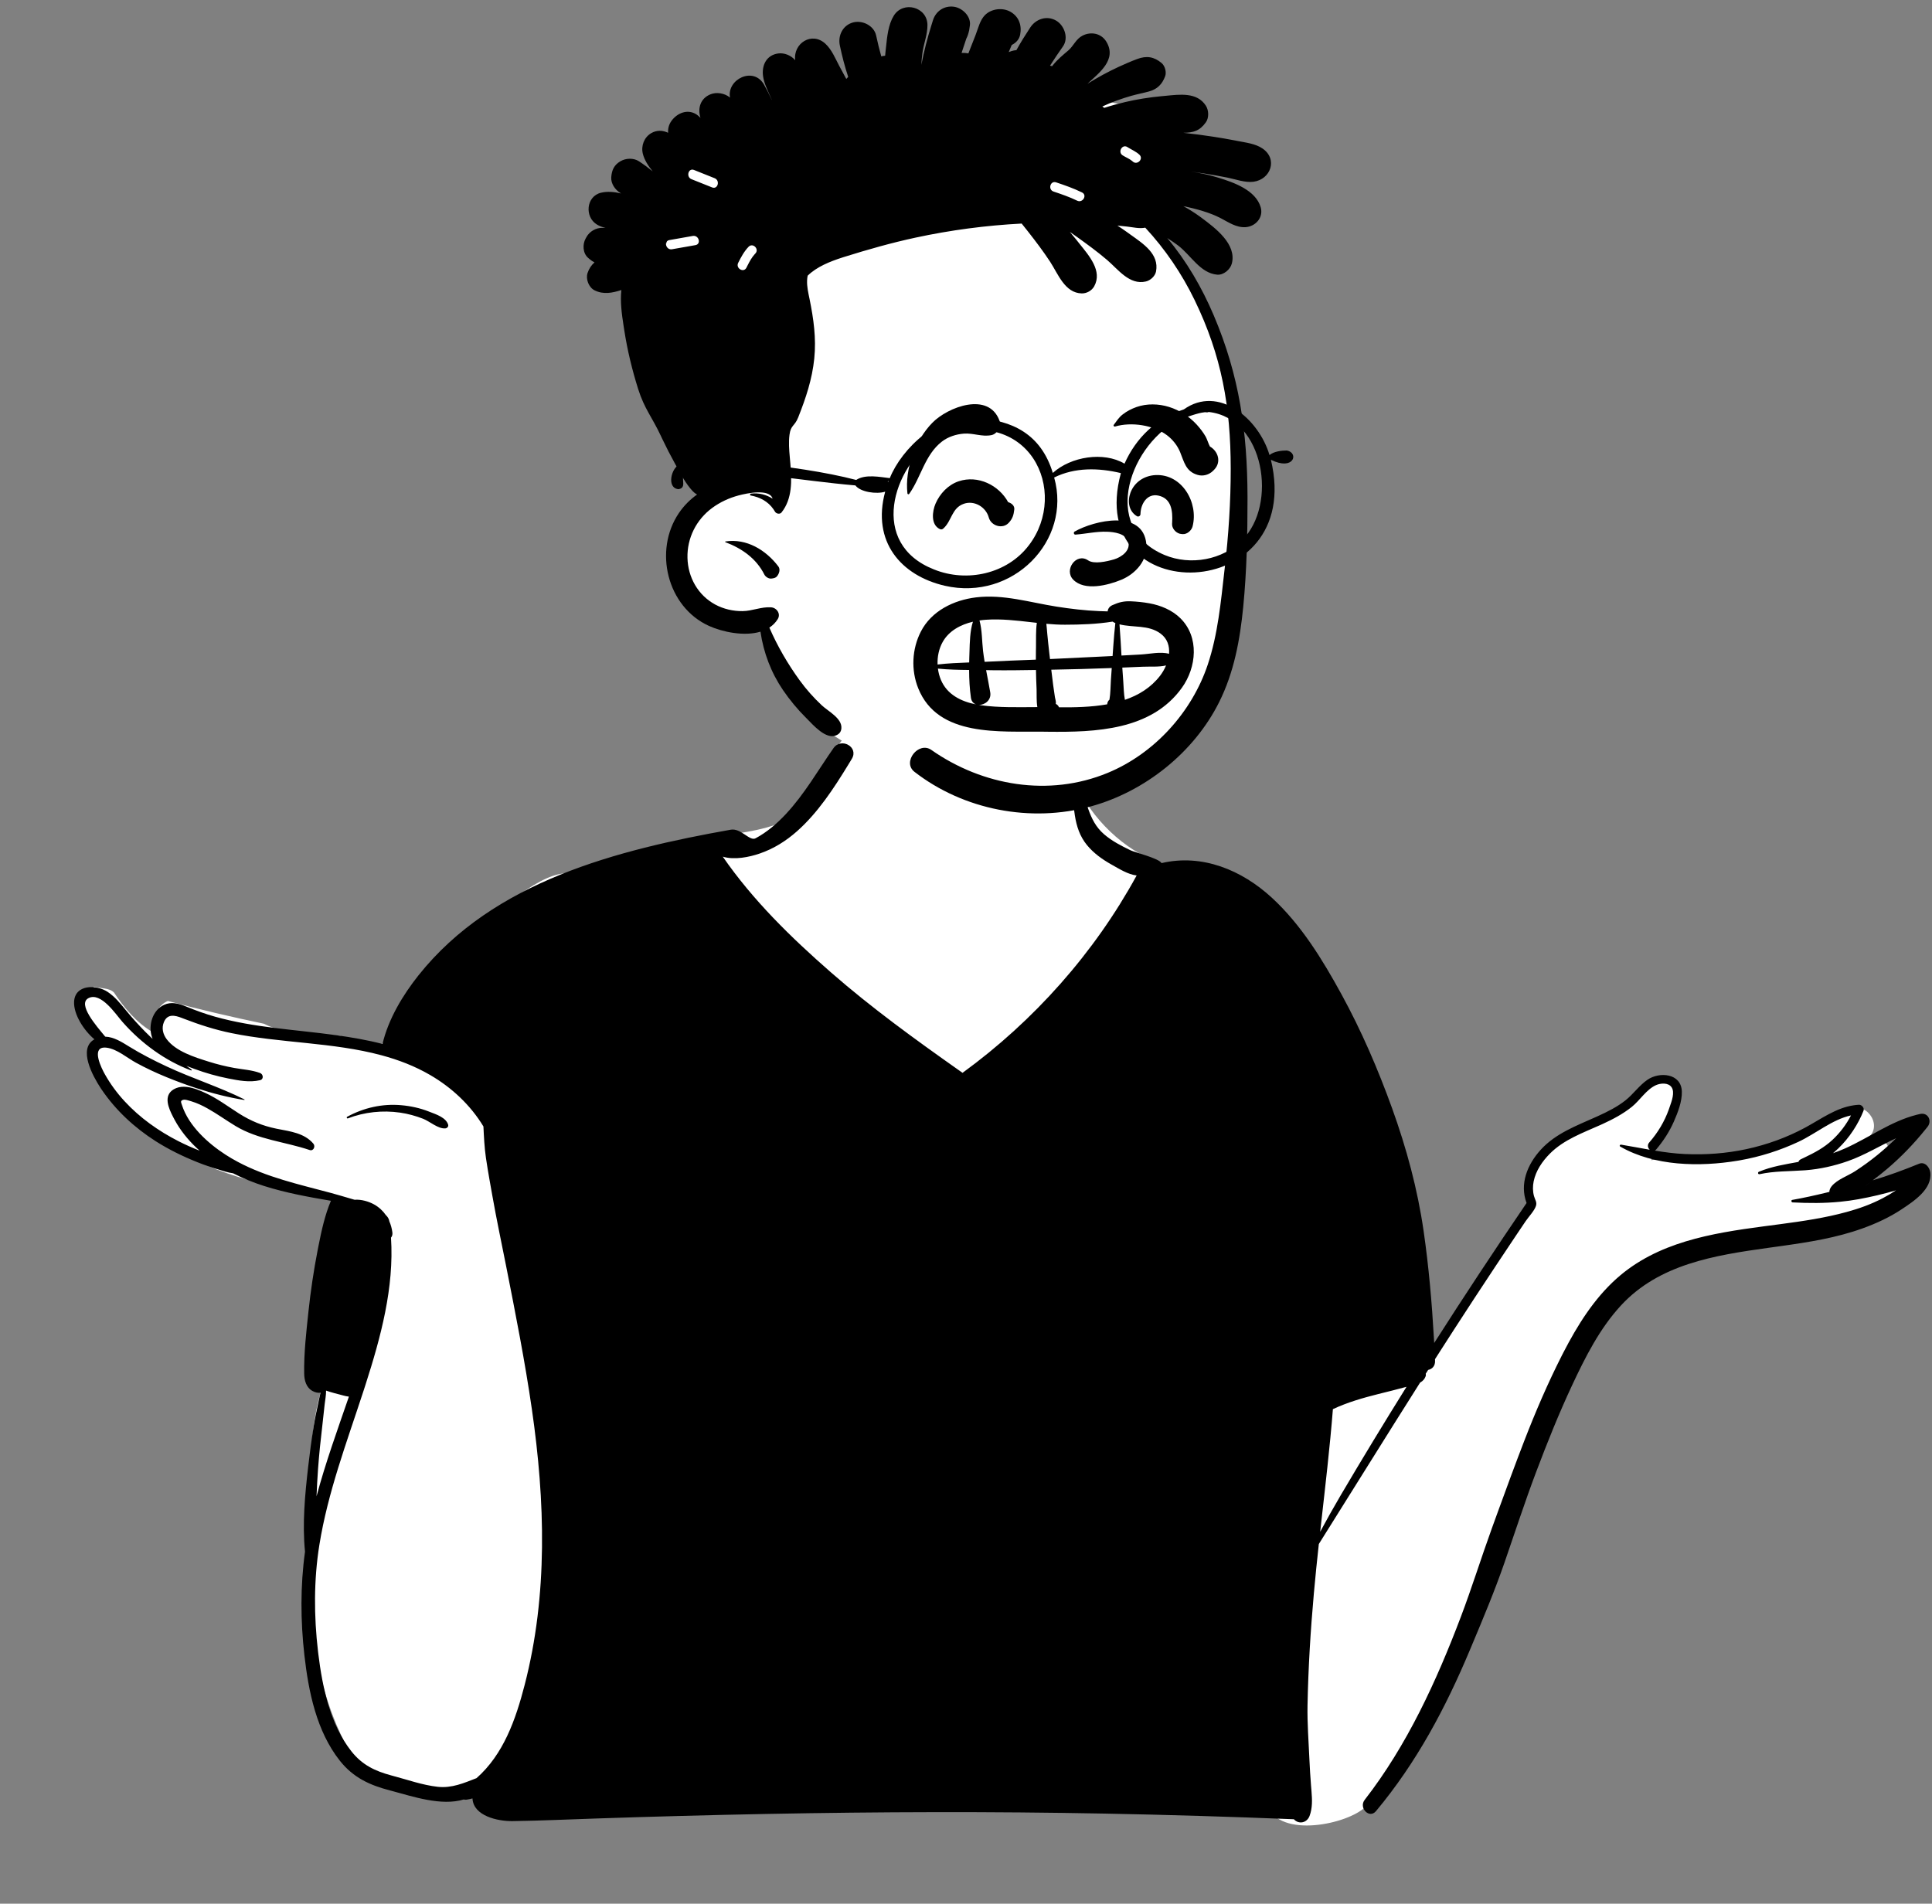
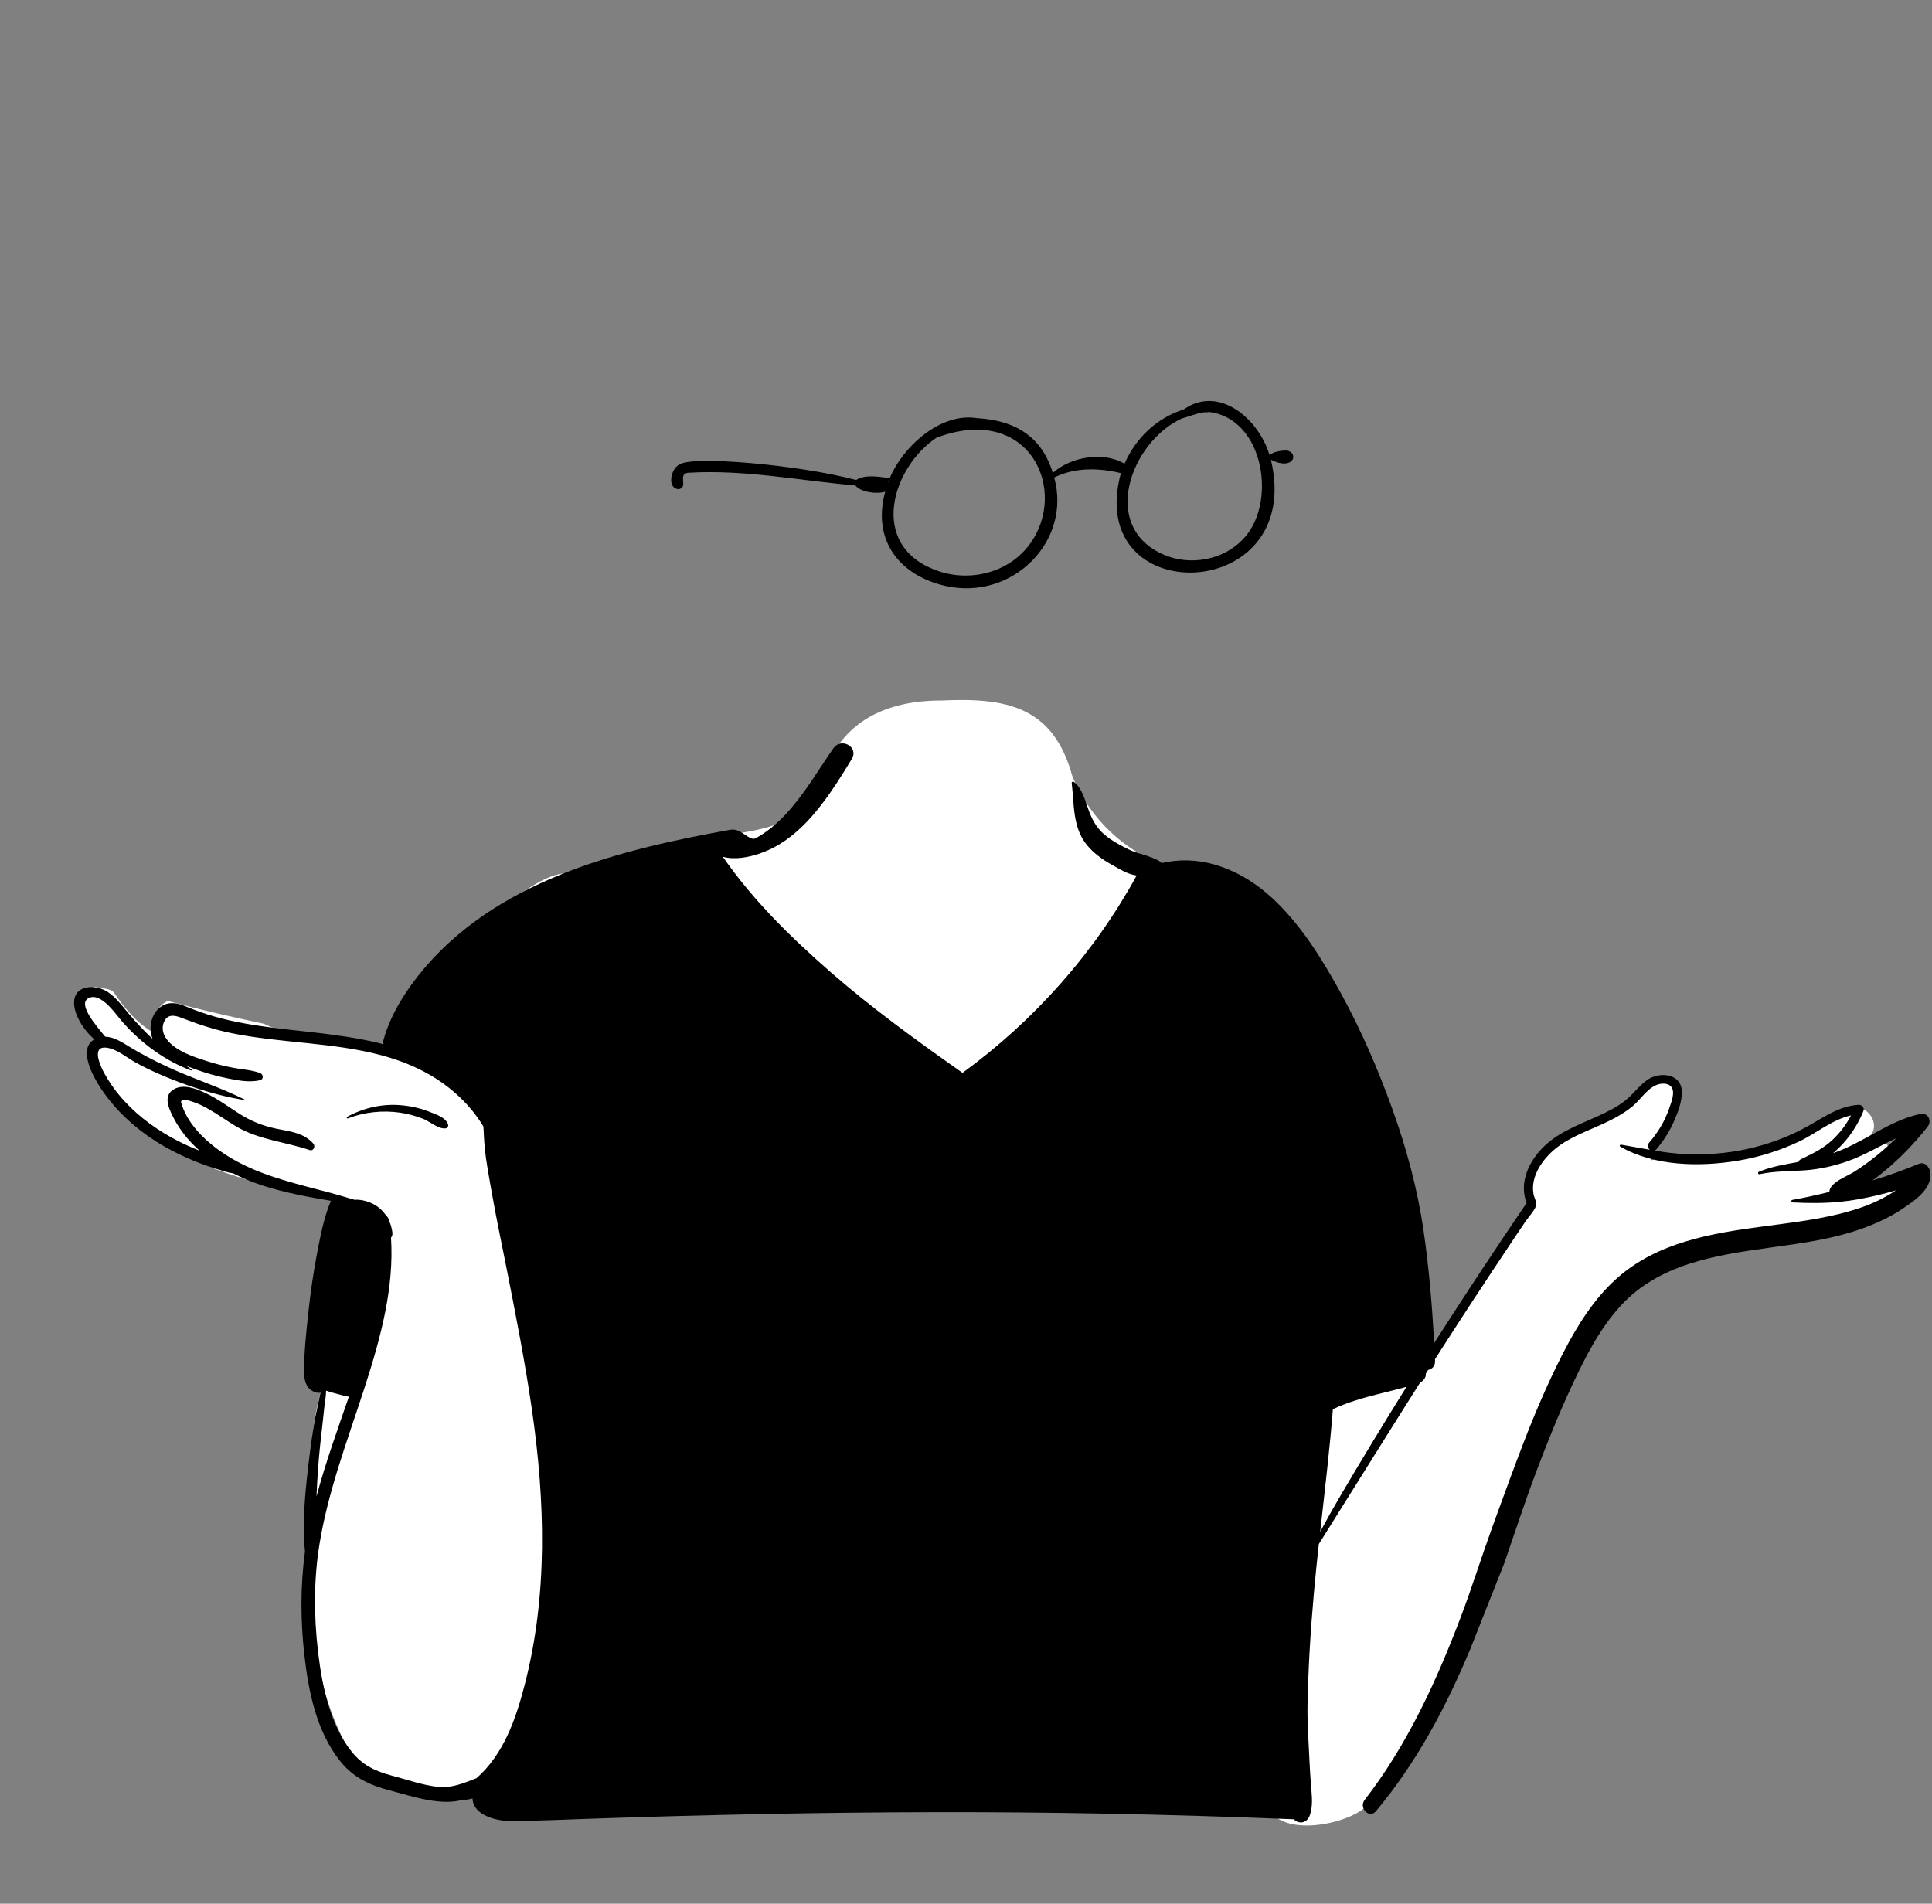
<svg xmlns="http://www.w3.org/2000/svg" width="206" height="203" viewBox="0 0 206 203" fill="none">
  <rect x="0" y="0" width="206" height="203" fill="#808080" stroke="none" />
  <path fill-rule="evenodd" clip-rule="evenodd" d="M195.755 126.434C197.496 125.527 199.195 124.542 200.867 123.516C202.045 122.813 201.002 121.041 199.794 121.681C199.177 122.009 198.562 122.339 197.944 122.665C198.43 122.247 198.88 121.792 199.284 121.296L199.256 121.269C200.813 119.876 198.813 117.249 197.043 118.393C195.481 119.523 193.906 120.676 192.113 121.42C188.401 122.991 184.306 123.251 180.321 123.297C178.863 123.187 177.47 123.439 176.055 123.72C176.61 121.499 177.998 119.821 178.734 117.67C179.278 115.498 176.137 114.018 175.024 116.106C174.75 116.619 174.49 117.137 174.235 117.659C171.829 119.843 167.811 119.651 165.385 121.997C164.003 123.221 163.326 124.883 163.059 126.551C162.878 127.683 163.16 128.818 162.474 129.822C159.158 134.504 153.918 141.905 151.257 147.058C149.373 134.813 144.342 119.668 139.145 108.471C137.426 104.89 135.46 101.391 132.879 98.356C133.171 97.344 132.139 95.547 131.482 96.1C129.461 93.635 125.888 92.997 123.015 91.772C119.137 90.116 115.919 86.675 114.337 82.764C112.305 75.317 107.302 74.371 100.364 74.7C93.724 74.692 88.811 77.527 87.362 84.275C84.419 89.396 77.469 88.549 72.469 89.905C68.805 90.741 65.249 92.033 61.869 93.673C58.11 90.113 44.645 105.054 43.421 108.899C44.141 109.038 44.857 109.206 45.567 109.411C46.199 109.593 45.934 110.546 45.296 110.394C44.503 110.203 43.705 110.072 42.903 109.982C42.878 110.058 42.857 110.134 42.841 110.21C42.751 110.203 42.661 110.196 42.571 110.19C42.77 110.293 42.963 110.414 43.15 110.569C43.602 110.944 43.013 111.668 42.532 111.369C42.079 111.031 41.486 111.084 40.942 110.971C40.91 112.086 36.922 110.838 36.303 110.469C33.549 110.125 30.717 110.494 28.147 109.168C24.727 108.449 21.282 107.654 17.9 106.739C17.005 107.087 16.164 108.334 16.875 109.248C17.275 109.665 16.761 110.344 16.257 110.049C14.568 109.056 13.262 107.507 12.155 105.838C11.633 105.313 10.708 105.426 10.008 105.208C9.914 105.376 9.859 105.563 9.86 105.755C6.889 106.243 9.008 109.482 10.502 110.491C9.71 111.006 9.679 112.015 9.749 112.857C9.581 113.157 9.525 113.529 9.671 113.865C10.23 115.15 11.438 116.232 12.356 117.273C13.371 118.423 14.275 119.579 15.509 120.511C20.213 124.091 25.89 126.092 31.713 126.875C33.781 127.192 36.755 127.677 38.036 129.422C37.722 131.494 37.145 133.481 36.622 135.501C35.89 138.182 35.94 140.989 35.93 143.723C35.828 143.641 35.631 143.658 35.602 143.814C35.432 144.947 35.305 146.106 34.615 147.058C34.011 148.829 33.608 150.717 33.382 152.577C32.476 161.396 32.26 170.474 34.302 179.155C35.09 182.376 36.372 185.437 38.119 188.255C38.639 189.096 39.477 189.342 40.228 189.177C42.745 190.482 45.914 190.9 48.626 190.568C57.872 187.956 54.651 194.247 67.614 192.321C89.99 189.475 112.604 195.067 134.933 191.784C135.483 196.024 142.682 194.808 145.182 193.015C152.681 187.451 156.404 169.833 160.167 160.896C162.753 153.852 167.085 141.375 172.757 136.648C174.458 135.32 176.513 134.621 178.571 134.057C186.248 132.082 193.954 130.214 201.646 128.294C202.951 127.974 202.716 125.753 201.321 125.895C199.47 126.084 197.613 126.256 195.755 126.434Z" fill="white" />
-   <path fill-rule="evenodd" clip-rule="evenodd" d="M24.851 125.113C24.331 125.049 23.822 124.864 23.315 124.718C22.542 124.492 21.785 124.23 21.039 123.929C19.499 123.314 18.006 122.586 16.606 121.696C14.345 120.256 12.347 118.41 10.84 116.189L10.736 116.034C9.876 114.726 8.289 111.821 10.069 110.828C8.922 109.871 7.838 108.153 7.899 106.827C7.986 104.951 10.289 104.976 11.48 105.772C12.26 106.292 12.845 107.022 13.431 107.739C14.08 108.536 14.773 109.296 15.493 110.027C15.684 110.22 15.877 110.41 16.074 110.596L16.271 110.782C16.241 110.709 16.214 110.634 16.19 110.558C15.792 109.322 16.266 107.712 17.505 107.146C18.263 106.799 19.05 107.01 19.784 107.305L19.897 107.351C20.886 107.759 21.886 108.121 22.916 108.411C27.112 109.593 31.492 109.79 35.792 110.38C37.449 110.609 39.136 110.897 40.784 111.321C41.412 108.657 42.953 106.103 44.625 104.001C52.63 93.949 65.833 90.626 77.911 88.476C79.012 88.281 79.924 89.736 80.564 89.391C81.779 88.74 82.848 87.818 83.786 86.815C85.785 84.677 87.204 82.161 88.871 79.778C89.695 78.602 91.591 79.655 90.826 80.918L90.452 81.536C88.909 84.065 87.202 86.672 84.99 88.633C83.815 89.675 82.51 90.497 81.018 91.011C79.888 91.4 78.303 91.727 77.066 91.35L76.918 91.134C76.967 91.207 77.016 91.279 77.066 91.35C80.294 96.019 84.345 99.971 88.612 103.701C92.92 107.463 97.567 110.832 102.242 114.127L102.632 114.401C110.248 108.855 116.682 101.622 121.196 93.357C120.25 93.243 119.314 92.638 118.505 92.187C117.532 91.641 116.616 90.989 115.903 90.121C114.348 88.23 114.55 85.793 114.27 83.498C114.253 83.355 114.441 83.32 114.528 83.391C115.371 84.09 115.666 85.235 116.018 86.223C116.405 87.311 116.844 88.206 117.732 88.971C118.56 89.683 119.569 90.207 120.549 90.674C121.055 90.913 123.564 91.528 123.85 92.037C128.186 91.021 132.409 92.777 135.622 95.738C138.726 98.599 141.004 102.319 143.016 105.991C145.162 109.908 146.92 113.992 148.436 118.19C149.971 122.45 151.149 126.804 151.796 131.288C152.342 135.069 152.677 138.909 152.894 142.732L152.921 143.21C156.128 138.184 159.416 133.212 162.771 128.283C162.008 126.249 162.853 124.174 164.282 122.603C165.865 120.865 168.055 120.057 170.15 119.118L170.425 118.993C171.435 118.534 172.441 118.027 173.313 117.339C174.152 116.674 174.769 115.758 175.653 115.146C176.937 114.253 179.268 114.443 179.327 116.392C179.358 117.463 178.898 118.636 178.476 119.598C177.999 120.685 177.355 121.67 176.59 122.576C176.555 122.618 176.516 122.651 176.477 122.678L176.448 122.696C177.504 122.871 178.57 123.012 179.655 123.061C181.845 123.161 184.059 123 186.203 122.539C188.398 122.067 190.525 121.301 192.499 120.232C194.186 119.32 195.749 118.139 197.666 117.861C197.843 117.834 198.021 117.817 198.204 117.807C198.51 117.79 198.816 118.149 198.695 118.451C198.629 118.617 198.559 118.782 198.483 118.948C197.82 120.405 196.804 121.818 195.537 122.891L195.439 122.973C195.885 122.818 196.325 122.645 196.759 122.45C199.305 121.306 201.616 119.576 204.346 118.88C204.475 118.846 204.606 118.816 204.737 118.787C205.581 118.605 206.026 119.521 205.53 120.149C205.45 120.251 205.371 120.351 205.287 120.451C204.069 121.96 202.725 123.361 201.244 124.62C200.736 125.05 200.213 125.468 199.679 125.866C199.454 126.035 199.228 126.201 199 126.363L198.887 126.443C199.154 126.255 199.417 126.063 199.679 125.866C201.351 125.361 202.999 124.762 204.611 124.099C205.252 123.836 205.749 124.484 205.817 125.016C206.045 126.801 204.061 128.091 202.769 128.949C201.475 129.811 200.049 130.466 198.59 130.991C195.784 132.004 192.837 132.464 189.894 132.875L188.465 133.074C182.808 133.864 176.9 134.808 172.841 139.202C170.566 141.665 169.027 144.724 167.618 147.735C166.212 150.742 164.976 153.829 163.804 156.932C162.589 160.144 161.531 163.416 160.406 166.66C159.373 169.64 158.14 172.581 156.918 175.492L156.725 175.951C154.13 182.139 151.032 187.966 146.713 193.132C146.001 193.985 144.851 192.774 145.508 191.93C150.026 186.116 153.169 179.255 155.763 172.412C156.944 169.298 157.933 166.109 159.068 162.978L159.743 161.119C160.645 158.639 161.554 156.163 162.503 153.703C163.704 150.591 165.024 147.516 166.534 144.541L166.695 144.228C168.173 141.358 169.93 138.53 172.348 136.358C176.7 132.447 182.492 131.509 188.091 130.766L189.853 130.534C192.22 130.22 194.594 129.873 196.896 129.241C198.225 128.878 199.523 128.414 200.743 127.772C201.229 127.518 201.703 127.238 202.161 126.933C200.853 127.316 199.526 127.63 198.176 127.876C197.515 127.996 196.861 128.086 196.208 128.149C194.528 128.315 192.861 128.308 191.14 128.219C190.994 128.21 190.947 127.981 191.103 127.952C192.301 127.74 193.501 127.474 194.696 127.185L195.055 127.097C195.061 126.899 195.14 126.689 195.303 126.489C195.897 125.766 197.027 125.396 197.81 124.886C198.631 124.352 199.426 123.775 200.184 123.158C200.877 122.593 201.543 121.996 202.183 121.372L202.375 121.183C202.312 121.246 202.248 121.309 202.183 121.372C200.454 122.169 198.814 123.192 197.008 123.823C195.573 124.326 194.068 124.665 192.549 124.786L192.454 124.793L192.36 124.799C190.775 124.913 189.18 124.867 187.618 125.21C187.443 125.249 187.389 125.015 187.545 124.949C188.91 124.382 190.328 124.163 191.762 123.899C191.793 123.787 191.871 123.687 192.007 123.622L192.374 123.447C193.466 122.924 194.484 122.395 195.393 121.545C196.195 120.793 196.862 119.915 197.363 118.941C195.357 119.381 193.595 120.899 191.771 121.752C189.783 122.683 187.679 123.351 185.518 123.731L185.272 123.773C181.234 124.446 176.377 124.36 172.759 122.264C172.644 122.196 172.727 122.042 172.846 122.06C173.872 122.228 174.888 122.427 175.904 122.603C175.705 122.422 175.617 122.096 175.846 121.835C176.759 120.791 177.48 119.598 177.942 118.292L178.03 118.037C178.242 117.431 178.601 116.491 178.235 115.944C177.885 115.424 177.061 115.495 176.568 115.715C175.544 116.177 174.863 117.329 174 118.024C173.058 118.784 171.988 119.347 170.892 119.85L170.661 119.955C168.765 120.806 166.74 121.523 165.25 123.025C164.448 123.833 163.758 124.842 163.527 125.973C163.422 126.492 163.422 127.026 163.561 127.54C163.672 127.942 163.903 128.19 163.77 128.598C163.597 129.126 162.984 129.757 162.668 130.227C162.301 130.77 161.935 131.314 161.57 131.858C160.841 132.947 160.116 134.039 159.39 135.13C157.939 137.314 156.504 139.509 155.08 141.71C154.617 142.427 154.155 143.145 153.695 143.863L153.006 144.941L152.642 145.51L152.02 146.485C152.042 146.575 152.041 146.67 152.012 146.753C151.906 147.054 151.708 147.26 151.461 147.409L151.417 147.434C147.792 153.155 144.224 158.913 140.62 164.648C140.428 166.398 140.248 168.15 140.092 169.902C139.737 173.867 139.494 177.843 139.416 181.823C139.378 183.75 139.533 185.688 139.616 187.613C139.657 188.532 139.713 189.45 139.786 190.367L139.839 191.017C139.911 191.911 139.952 192.798 139.63 193.649C139.345 194.397 138.475 194.565 137.96 193.995C131.244 193.726 124.523 193.52 117.802 193.393C105.772 193.163 93.736 193.198 81.704 193.431C75.661 193.548 69.617 193.712 63.575 193.916C60.599 194.014 57.62 194.153 54.642 194.194C53.037 194.216 50.512 193.632 50.383 191.83L50.379 191.775C50.179 191.829 49.972 191.874 49.759 191.906C49.665 191.92 49.574 191.916 49.49 191.897L49.448 191.886C47.056 192.613 44.031 191.575 41.758 190.97L41.57 190.92C39.401 190.356 37.658 189.548 36.236 187.754C33.747 184.611 32.897 180.391 32.456 176.502C32.041 172.842 32.017 169.115 32.522 165.462C32.224 162.485 32.515 159.414 32.853 156.454C33.02 154.99 33.215 153.528 33.449 152.073C33.58 151.261 33.752 150.457 33.927 149.654C33.997 149.334 34.055 148.989 34.143 148.655L34.183 148.513C33.911 148.549 33.614 148.489 33.327 148.332C32.644 147.957 32.445 147.199 32.433 146.473C32.396 144.285 32.658 142.034 32.889 139.86C33.121 137.689 33.441 135.51 33.859 133.366L33.967 132.813C34.284 131.21 34.646 129.554 35.284 128.047C32.887 127.64 30.497 127.208 28.171 126.472C27.036 126.11 25.918 125.661 24.851 125.113ZM149.971 147.882C149.934 147.891 149.898 147.901 149.863 147.911C148.904 148.179 147.936 148.406 146.971 148.651C145.303 149.069 143.672 149.538 142.121 150.265C141.796 154.359 141.314 158.44 140.856 162.523L140.765 163.34C141.468 162.037 142.189 160.745 142.941 159.468C145.233 155.575 147.578 151.714 149.971 147.882ZM34.768 148.288C34.773 148.774 34.671 149.28 34.617 149.748C34.528 150.508 34.457 151.271 34.367 152.031C34.183 153.557 34.027 155.085 33.913 156.618C33.84 157.597 33.793 158.579 33.75 159.561C34.713 155.967 35.989 152.451 37.202 148.93C37 148.909 36.792 148.86 36.578 148.803L36.219 148.706C36.006 148.651 35.318 148.482 34.768 148.288ZM153.006 144.941L153.013 145.102C153.038 145.674 152.695 145.996 152.279 146.079C152.52 145.699 152.763 145.32 153.006 144.941ZM42.778 117.853C43.792 117.942 44.786 118.158 45.734 118.531L45.826 118.567C46.527 118.837 47.552 119.176 47.782 119.923C47.846 120.135 47.673 120.31 47.474 120.327C46.713 120.388 45.816 119.574 45.111 119.299C44.326 118.994 43.504 118.767 42.671 118.646C40.801 118.373 38.85 118.58 37.09 119.26C36.987 119.301 36.922 119.136 37.016 119.087C38.789 118.124 40.762 117.674 42.778 117.853ZM21.285 122.703C21.168 122.6 21.05 122.491 20.935 122.383C20.024 121.522 19.217 120.519 18.62 119.415L18.463 119.117C17.977 118.177 17.379 116.837 18.522 116.16C19.205 115.755 20.028 115.856 20.789 116.102C20.838 116.117 20.887 116.135 20.937 116.151C21.276 116.27 21.604 116.413 21.896 116.548C23.166 117.13 24.285 117.976 25.457 118.723C26.728 119.532 27.982 120.049 29.448 120.352L29.586 120.379C30.962 120.651 32.454 120.826 33.414 121.955C33.655 122.24 33.434 122.774 33.018 122.634C30.364 121.74 27.556 121.543 25.119 120.076C24.11 119.469 23.155 118.772 22.124 118.197C21.577 117.891 21.012 117.624 20.41 117.441L20.082 117.344C19.889 117.288 19.659 117.233 19.504 117.288C19.21 117.39 19.304 117.547 19.395 117.821L19.404 117.849C20.119 120.057 22.158 121.906 24.047 123.129C24.481 123.41 24.924 123.668 25.376 123.907C28.435 125.535 31.858 126.293 35.22 127.192C35.22 127.192 37.163 127.734 37.807 127.937C38.524 127.878 39.341 128.13 39.882 128.432C40.407 128.726 40.83 129.119 41.149 129.582C41.149 129.582 41.456 129.838 41.513 130.235C41.674 130.603 41.783 131 41.837 131.414C41.868 131.656 41.806 131.843 41.691 131.975C42.038 137.299 40.598 142.594 38.974 147.654L38.813 148.153L38.709 148.469C36.958 153.833 34.948 159.159 34.051 164.752C33.451 168.489 33.47 172.356 33.91 176.109L33.941 176.368C34.374 179.917 35.209 183.897 37.469 186.753C38.622 188.211 39.988 188.859 41.735 189.328L41.83 189.353C43.41 189.769 45.041 190.357 46.671 190.536C48.183 190.7 49.45 190.139 50.811 189.613L50.813 189.611C53.679 187.079 54.98 183.392 55.942 179.671C58.434 170.041 58.125 160.044 56.711 150.274C55.974 145.169 54.972 140.108 53.973 135.048C53.473 132.52 52.935 129.996 52.488 127.459L52.222 125.966C52.076 125.136 51.934 124.306 51.813 123.471C51.65 122.35 51.601 121.248 51.545 120.12C50.172 117.849 48.179 115.978 45.87 114.637C44.217 113.675 42.467 113.009 40.661 112.525C35.498 111.136 29.87 111.235 24.674 110.166C22.929 109.808 21.272 109.275 19.616 108.637L19.391 108.55C18.631 108.255 17.857 108.09 17.479 108.984C17.211 109.62 17.371 110.281 17.773 110.816C18.76 112.125 20.745 112.732 22.238 113.204C23.137 113.489 24.054 113.714 24.982 113.882C25.91 114.05 26.84 114.092 27.731 114.42C28.074 114.545 28.142 115.09 27.731 115.186C26.603 115.449 25.468 115.224 24.346 115.005C23.115 114.762 21.902 114.418 20.723 113.982C20.505 113.902 20.28 113.818 20.051 113.728L19.878 113.66C20.057 113.789 20.235 113.916 20.415 114.043C20.463 114.077 20.434 114.167 20.371 114.145C17.599 113.112 15.076 111.25 13.122 109.045L13.025 108.935C12.337 108.148 10.768 105.767 9.447 106.43C8.206 107.052 10.321 109.449 11.125 110.43L11.219 110.544C12.133 110.568 13.018 111.136 13.759 111.594C15.045 112.39 16.389 113.075 17.758 113.716C20.48 114.993 23.37 115.894 26.062 117.235C26.098 117.254 26.071 117.299 26.037 117.295C24.323 117.021 22.627 116.585 20.971 116.045L20.897 116.021L20.823 115.997C19.788 115.658 18.767 115.275 17.763 114.866C16.647 114.411 15.556 113.901 14.498 113.322C13.54 112.8 12.476 111.859 11.365 111.72C11.246 111.704 11.141 111.703 11.049 111.711C9.773 111.818 10.828 113.928 11.185 114.559C11.768 115.595 12.471 116.552 13.278 117.425C14.914 119.199 16.897 120.605 19.042 121.699C19.775 122.072 20.524 122.401 21.285 122.703Z" fill="black" />
-   <path fill-rule="evenodd" clip-rule="evenodd" d="M72.75 17.896C73.631 16.952 74.758 16.249 75.99 16.024C74.864 16.585 73.763 17.171 72.75 17.896ZM71.024 26.034C70.868 25.315 70.763 24.588 70.73 23.862C70.927 24.161 71.242 24.361 71.595 24.464C71.367 24.974 71.173 25.499 71.024 26.034ZM129.981 37.311C128.964 33.085 124.219 24.957 123.097 23.392C121.88 19.518 128.521 16.412 124.909 13.382C123.274 12.016 121.112 11.532 119.085 11.047C105.047 7.682 89.964 9.379 76.944 15.568C74.963 15.152 72.9 15.965 71.46 17.393C64.694 24.182 73.914 36.431 75.931 44.084C79.39 52.618 72.264 54.054 73.028 61.274C73.622 65.004 77.407 65.99 80.601 66.554C81.112 66.674 81.797 66.692 81.962 67.232C82.48 70.385 84.254 73.39 86.635 75.429C86.427 76.045 86.586 76.793 87.32 77.334C93.975 82.27 102.365 84.741 110.665 84.297C120.556 83.768 125.671 78.108 126.905 76.651C133.73 67.451 132.914 55.312 131.522 44.347C130.552 36.709 131.782 44.798 129.981 37.311Z" fill="white" />
-   <path fill-rule="evenodd" clip-rule="evenodd" d="M99.482 2.147C99.793 1.177 100.673 0.593 101.681 0.714C102.573 0.819 103.527 1.703 103.419 2.678C103.398 2.866 103.371 3.043 103.339 3.209L103.343 3.21V3.21L103.347 3.21L103.325 3.275C103.259 3.585 103.167 3.863 103.031 4.126C102.858 4.63 102.692 5.135 102.527 5.643C102.765 5.632 103.008 5.646 103.254 5.692C103.509 5.04 103.765 4.391 104.02 3.738C104.294 3.041 104.486 2.145 105.026 1.606C105.717 0.917 106.917 0.775 107.759 1.267C108.65 1.786 108.967 2.708 108.774 3.697C108.675 4.202 108.338 4.553 107.92 4.773L107.875 4.796L107.554 5.556C107.652 5.514 107.754 5.475 107.865 5.442C108.038 5.392 108.208 5.359 108.375 5.346C108.833 4.516 109.338 3.711 109.859 2.92C110.459 2.011 111.631 1.625 112.615 2.2C113.495 2.714 113.967 4.064 113.337 4.951C112.858 5.624 112.404 6.311 111.958 7.004C112.034 7.018 112.11 7.035 112.184 7.057C112.218 7.011 112.253 6.965 112.291 6.92C112.778 6.316 113.346 5.863 113.928 5.361C114.474 4.889 114.725 4.148 115.442 3.79C116.344 3.341 117.432 3.556 117.968 4.452C119.12 6.37 117.187 7.771 115.95 8.933C117.026 8.263 118.145 7.651 119.294 7.121C119.939 6.825 120.595 6.538 121.261 6.29C122.248 5.924 123.047 6.041 123.857 6.723C124.219 7.028 124.399 7.695 124.232 8.139C123.91 8.99 123.4 9.508 122.506 9.754C121.878 9.927 121.234 10.044 120.605 10.225C119.552 10.527 118.529 10.895 117.537 11.355C117.608 11.399 117.676 11.446 117.739 11.501C118.48 11.261 119.234 11.055 119.992 10.878C121.249 10.584 122.528 10.385 123.812 10.261L124.239 10.221C125.779 10.074 127.631 9.801 128.577 11.273C128.888 11.758 128.922 12.559 128.577 13.039C127.917 13.961 127.262 14.145 126.171 14.162C127.245 14.275 128.317 14.416 129.384 14.581C130.119 14.693 130.854 14.819 131.587 14.96L131.952 15.032C132.844 15.21 133.84 15.313 134.606 15.829C136.278 16.955 135.493 19.148 133.641 19.382C132.746 19.494 131.752 19.116 130.874 18.939C130.021 18.768 129.164 18.617 128.305 18.485C127.86 18.415 127.415 18.354 126.968 18.298C127.877 18.429 128.779 18.614 129.657 18.875L129.901 18.948C131.599 19.465 133.891 20.288 134.421 22.099C134.742 23.2 133.864 24.16 132.8 24.224C131.811 24.284 130.987 23.695 130.148 23.261C129.537 22.945 128.915 22.71 128.256 22.508C127.574 22.299 126.879 22.126 126.179 21.985C126.771 22.311 127.347 22.668 127.9 23.068L128.154 23.256C129.624 24.349 131.865 26.042 131.348 28.091C131.185 28.737 130.462 29.355 129.769 29.288C127.965 29.121 126.969 27.202 125.609 26.175C125.254 25.907 124.864 25.642 124.457 25.384C126.519 27.84 128.16 30.679 129.409 33.612C132.154 40.063 132.995 46.037 133.016 52.974L133.016 53.189C133.019 57.015 132.933 60.911 132.559 64.72C132.212 68.239 131.577 71.713 129.978 74.9C127.299 80.244 122.078 84.406 116.32 85.99C109.914 87.754 102.753 86.375 97.505 82.304C96.166 81.266 97.941 79.013 99.309 79.971C104.771 83.795 111.835 85.006 118.104 82.418C123.077 80.366 127.082 75.951 128.779 70.868C129.859 67.634 130.174 64.186 130.559 60.816L130.585 60.592C130.993 57.068 131.229 53.52 131.225 49.971C131.22 43.382 130.272 37.959 127.369 31.982C126.003 29.166 124.231 26.563 122.114 24.278C121.472 24.409 120.789 24.226 120.14 24.156C119.808 24.121 119.477 24.087 119.146 24.056C119.484 24.275 119.816 24.502 120.142 24.734L120.57 25.042C121.909 26 123.608 27.09 123.264 28.941C123.171 29.441 122.671 29.901 122.187 30.014C120.432 30.432 119.226 28.729 118.04 27.718C117.009 26.839 115.93 26.052 114.83 25.264C114.581 25.086 114.329 24.908 114.076 24.731C114.314 25.008 114.545 25.289 114.771 25.573L115.105 25.995C116.114 27.256 117.57 28.895 116.67 30.53C116.416 30.991 115.872 31.298 115.345 31.288C113.534 31.251 112.814 29.199 111.964 27.903C111.234 26.792 110.44 25.745 109.62 24.699C109.394 24.412 109.166 24.126 108.935 23.839C105.131 24.036 101.341 24.538 97.617 25.34C95.058 25.891 92.542 26.605 90.045 27.387L89.837 27.453C88.486 27.888 87.093 28.444 86.118 29.397C85.979 30.054 86.086 30.747 86.219 31.403L86.323 31.905C86.75 34.005 87.041 36.066 86.823 38.221C86.597 40.445 85.926 42.444 85.108 44.51C84.72 45.484 84.319 45.307 84.182 46.352C84.076 47.148 84.141 47.969 84.213 48.772L84.273 49.452C84.425 51.234 84.5 53.177 83.33 54.647C83.149 54.873 82.76 54.783 82.63 54.557C82.579 54.468 82.525 54.381 82.466 54.298C81.902 53.482 81.037 53.017 80.048 52.838C79.922 52.816 79.972 52.648 80.077 52.634C80.913 52.536 81.704 52.744 82.377 53.175C82.058 52.074 79.588 52.609 78.776 52.824L78.748 52.831C77.736 53.102 76.778 53.543 75.933 54.167C74.234 55.422 73.252 57.38 73.302 59.488C73.351 61.56 74.423 63.475 76.264 64.467C77.153 64.946 78.164 65.176 79.17 65.166C80.22 65.156 81.154 64.696 82.206 64.761C82.814 64.798 83.279 65.449 82.928 66.017C82.693 66.397 82.388 66.696 82.034 66.925C82.895 68.907 83.995 70.799 85.262 72.544C85.964 73.512 86.759 74.406 87.634 75.222C88.317 75.859 89.797 76.597 89.713 77.661C89.684 78.044 89.486 78.278 89.136 78.421C88.048 78.865 86.725 77.335 85.997 76.598L85.938 76.54C85.031 75.637 84.204 74.64 83.483 73.582C82.206 71.703 81.412 69.584 81.084 67.359C79.34 67.883 77.029 67.391 75.605 66.749C71.13 64.73 69.668 58.714 72.388 54.708C72.914 53.933 73.573 53.27 74.324 52.734C74.159 52.644 74.005 52.529 73.867 52.383C73.106 51.576 72.568 50.523 72.034 49.552L71.969 49.435C71.495 48.581 71.048 47.712 70.629 46.831L70.473 46.5C69.537 44.49 68.716 43.611 68.048 41.498C67.406 39.459 66.9 37.382 66.572 35.269L66.485 34.709C66.295 33.483 66.116 32.172 66.254 30.927C65.301 31.237 64.343 31.429 63.4 30.962C62.778 30.655 62.435 29.76 62.647 29.117C62.802 28.644 63.06 28.273 63.388 27.981C63.193 27.883 63.009 27.757 62.848 27.618L62.707 27.496V27.496C62.136 27 62.095 26.059 62.442 25.439C62.476 25.379 62.51 25.318 62.542 25.259C62.872 24.67 63.553 24.285 64.226 24.295C64.335 24.297 64.443 24.297 64.554 24.295C64.239 24.226 63.932 24.119 63.64 23.939C62.321 23.13 62.488 20.937 64.083 20.551C64.752 20.389 65.492 20.456 66.229 20.629C66.202 20.613 66.174 20.598 66.147 20.581C65.59 20.24 65.123 19.574 65.175 18.89C65.233 18.134 65.478 17.594 66.147 17.198C66.728 16.855 67.551 16.823 68.128 17.198C68.629 17.525 69.12 17.886 69.593 18.274C69.119 17.693 68.708 17.06 68.541 16.389C68.335 15.552 68.679 14.642 69.433 14.201C70.034 13.85 70.67 13.889 71.237 14.16C71.207 13.721 71.314 13.273 71.606 12.876C72.204 12.062 73.291 11.594 74.238 12.188C74.362 12.265 74.528 12.399 74.689 12.564C74.375 11.565 74.659 10.517 75.731 10.066C76.385 9.789 77.27 9.928 77.838 10.405C77.478 8.46 80.354 7.03 81.472 9.04C81.725 9.495 81.977 9.974 82.201 10.465L82.284 10.649L82.292 10.646L82.235 10.511V10.511L82.177 10.376C81.866 9.655 81.47 8.906 81.361 8.124C81.202 6.967 81.718 5.87 82.979 5.7C83.629 5.612 84.353 5.907 84.79 6.423C84.554 4.628 86.562 3.324 88.008 4.664C88.692 5.298 89.058 6.226 89.492 7.04C89.739 7.5 89.99 7.958 90.237 8.419C90.299 8.344 90.367 8.27 90.439 8.197C90.073 7.104 89.79 5.985 89.55 4.859C89.323 3.797 89.854 2.695 90.952 2.395C91.949 2.12 93.198 2.734 93.42 3.794C93.577 4.54 93.762 5.278 93.966 6.012C94.105 5.978 94.243 5.955 94.379 5.938C94.39 5.8 94.403 5.661 94.417 5.523L94.471 5.032C94.589 3.911 94.709 2.632 95.296 1.679C96.297 0.051 98.862 0.726 98.889 2.651C98.905 3.646 98.499 4.633 98.358 5.619C98.296 6.048 98.261 6.482 98.24 6.916C98.514 5.475 98.889 4.052 99.324 2.651C99.375 2.483 99.43 2.315 99.482 2.147ZM77.348 57.739C79.6 57.392 81.657 58.645 82.991 60.4C83.234 60.721 83.074 61.174 82.855 61.443C82.697 61.642 82.484 61.666 82.245 61.696C81.969 61.732 81.621 61.51 81.501 61.27C80.643 59.561 79.112 58.48 77.348 57.816C77.316 57.804 77.306 57.746 77.348 57.739ZM80.469 27.108L80.537 27.035C80.993 26.564 80.273 25.843 79.816 26.316C79.336 26.814 79.016 27.418 78.709 28.03C78.416 28.615 79.295 29.131 79.589 28.544L79.723 28.278C79.933 27.863 80.157 27.454 80.469 27.108V27.108ZM74.147 26.14C74.793 26.032 74.519 25.051 73.876 25.159C73.043 25.299 72.214 25.459 71.381 25.599C70.735 25.707 71.009 26.688 71.652 26.58C72.485 26.44 73.314 26.281 74.147 26.14ZM112.606 19.444C111.982 19.236 111.714 20.219 112.335 20.426C113.192 20.711 114.042 21.004 114.855 21.4C115.442 21.686 115.96 20.809 115.37 20.521C114.477 20.086 113.547 19.758 112.606 19.444ZM74 18.125C73.391 17.882 73.127 18.866 73.729 19.107L75.931 19.986V19.986C76.54 20.229 76.805 19.245 76.202 19.005L74 18.125V18.125ZM120.294 15.736L120.214 15.685C119.662 15.328 119.15 16.209 119.699 16.564C120.022 16.773 120.413 16.914 120.709 17.163L120.77 17.217C121.247 17.667 121.969 16.949 121.491 16.498C121.141 16.168 120.699 15.985 120.294 15.736V15.736Z" fill="black" />
-   <path fill-rule="evenodd" clip-rule="evenodd" d="M104.073 63.701C106.986 63.349 109.809 64.239 112.656 64.687C114.159 64.924 115.664 65.101 117.185 65.166C117.491 65.18 117.797 65.188 118.104 65.194C118.132 64.925 118.283 64.678 118.61 64.53C119.28 64.227 119.816 64.09 120.552 64.119C121.225 64.146 121.901 64.215 122.564 64.336C123.768 64.556 124.977 65.056 125.858 65.925C127.896 67.936 127.586 71.165 126.011 73.354C122.757 77.879 116.818 78.089 111.732 78.03L111.263 78.024C106.632 77.957 100.006 78.647 97.902 73.387C97.128 71.453 97.235 69.21 98.183 67.355C99.313 65.142 101.691 63.99 104.073 63.701ZM118.54 71.235L118.498 71.237C116.363 71.319 114.228 71.376 112.092 71.414C112.155 71.962 112.221 72.51 112.295 73.056C112.354 73.486 112.417 73.916 112.482 74.345C112.509 74.527 112.611 74.809 112.582 74.989L112.572 75.06V75.06C112.681 75.109 112.781 75.189 112.855 75.305C112.881 75.345 112.9 75.385 112.918 75.425C114.577 75.439 116.362 75.406 118.053 75.105L118.056 75.069V75.069C118.087 74.853 118.177 74.708 118.296 74.608C118.415 73.921 118.404 73.188 118.45 72.506C118.479 72.082 118.51 71.659 118.54 71.235ZM110.46 71.443C108.921 71.469 107.381 71.49 105.842 71.471L105.144 71.46V71.46C105.291 72.25 105.452 73.037 105.585 73.833C105.725 74.662 104.994 75.188 104.361 75.167C104.432 75.179 104.503 75.191 104.574 75.201C106.55 75.48 108.602 75.406 110.608 75.403C110.5 74.775 110.544 74.066 110.527 73.541L110.524 73.459C110.494 72.787 110.472 72.115 110.46 71.443ZM100.006 71.298C100.059 71.709 100.163 72.111 100.319 72.485C100.976 74.067 102.482 74.805 104.075 75.116C103.799 75.02 103.579 74.791 103.524 74.399C103.386 73.424 103.336 72.432 103.332 71.442C102.222 71.432 101.104 71.408 100.006 71.298ZM124.331 70.961C123.541 71.147 122.622 71.061 121.846 71.097C121.119 71.13 120.392 71.158 119.665 71.188C119.7 71.683 119.733 72.178 119.769 72.673C119.816 73.313 119.82 73.989 119.943 74.626C121.406 74.128 122.716 73.329 123.7 72.051C123.945 71.732 124.164 71.359 124.331 70.961ZM103.739 66.296C102.423 66.607 101.177 67.264 100.508 68.467C100.11 69.18 99.936 70.026 99.969 70.859C101.082 70.73 102.213 70.681 103.339 70.64C103.343 70.438 103.348 70.236 103.354 70.034L103.371 69.517C103.402 68.53 103.417 67.291 103.739 66.296ZM110.552 66.416L109.972 66.351C108.363 66.168 106.755 65.976 105.145 66.086C104.912 66.102 104.676 66.128 104.439 66.162C104.723 67.187 104.699 68.391 104.818 69.405C104.864 69.797 104.922 70.186 104.986 70.574L105.265 70.561V70.561C106.992 70.468 108.721 70.41 110.449 70.342C110.449 70.018 110.451 69.694 110.456 69.369L110.463 69.045C110.482 68.217 110.429 67.284 110.552 66.416ZM118.634 66.285C116.948 66.556 115.206 66.614 113.55 66.616C112.889 66.617 112.228 66.577 111.567 66.518C111.61 66.869 111.633 67.225 111.665 67.571C111.73 68.27 111.805 68.969 111.886 69.667L111.958 70.278V70.278C114.082 70.182 116.207 70.078 118.331 69.97L118.63 69.954V69.954L118.714 68.78C118.771 67.998 118.834 67.215 118.923 66.436L118.857 66.412V66.412C118.778 66.38 118.704 66.336 118.634 66.285ZM119.366 66.576C119.459 67.683 119.51 68.794 119.578 69.903L120.978 69.828C121.212 69.816 121.445 69.802 121.678 69.789C122.586 69.737 123.752 69.463 124.649 69.719C124.717 68.904 124.484 68.111 123.748 67.564C122.456 66.604 120.811 66.946 119.366 66.576ZM114.582 56.683C116.667 55.491 121.898 54.273 122.229 58.018C122.382 59.742 121.098 61.17 119.599 61.807L119.543 61.831C118.137 62.408 115.645 63.059 114.429 61.808C113.416 60.767 114.759 58.9 116.017 59.753C116.664 60.191 118.025 59.868 118.746 59.66L118.792 59.647C119.57 59.418 120.608 58.687 120.286 57.73C120.001 56.883 118.789 56.729 118.03 56.701C116.896 56.661 115.794 56.923 114.671 57.009C114.493 57.022 114.438 56.765 114.582 56.683ZM123.219 50.66C126.048 50.528 127.809 53.612 127.158 56.139C127.045 56.575 126.557 57.003 126.085 56.954L125.966 56.943C125.906 56.938 125.845 56.93 125.79 56.914C125.342 56.791 124.94 56.326 124.973 55.844L124.982 55.703C125.048 54.509 124.918 53.134 123.497 52.845C122.291 52.599 121.618 53.758 121.604 54.824C121.601 55.013 121.388 55.145 121.221 55.044C120.349 54.514 120.198 53.461 120.531 52.554C120.953 51.405 122.009 50.716 123.219 50.66ZM102.219 51.321C104.278 50.635 106.5 51.731 107.497 53.549C107.847 53.65 108.196 53.919 108.148 54.331C108.078 54.924 107.972 55.298 107.56 55.747C106.916 56.451 105.71 56.091 105.442 55.225L105.43 55.186C105.126 54.067 103.892 53.328 102.768 53.72C101.455 54.178 101.493 55.562 100.572 56.369C100.463 56.464 100.334 56.479 100.204 56.416C99.225 55.944 99.401 54.524 99.75 53.711C100.208 52.644 101.097 51.695 102.219 51.321ZM99.415 45.079C101.083 43.379 105.435 41.734 106.576 44.873C106.794 45.471 106.331 46.277 105.707 46.401C104.686 46.604 103.78 46.161 102.766 46.241C101.945 46.305 101.088 46.579 100.432 47.087C98.614 48.493 98.214 50.872 96.947 52.662C96.885 52.749 96.765 52.712 96.754 52.61C96.466 50.004 97.587 46.94 99.415 45.079ZM121.177 43.405C122.285 43.015 123.539 43.048 124.652 43.395C125.773 43.744 126.802 44.407 127.596 45.273C127.955 45.666 128.288 46.099 128.555 46.561C128.697 46.806 128.846 47.312 129.008 47.613C129.88 48.115 130.253 49.261 129.472 50.076L129.437 50.112L129.332 50.215C128.912 50.63 128.279 50.81 127.706 50.644C126.424 50.274 126.268 49.266 125.824 48.196C125.531 47.489 125.029 46.863 124.42 46.404C122.98 45.318 120.62 44.972 118.887 45.484C118.794 45.511 118.686 45.394 118.752 45.309C119.08 44.884 119.269 44.535 119.709 44.193C120.155 43.845 120.642 43.594 121.177 43.405Z" fill="black" />
+   <path fill-rule="evenodd" clip-rule="evenodd" d="M24.851 125.113C24.331 125.049 23.822 124.864 23.315 124.718C22.542 124.492 21.785 124.23 21.039 123.929C19.499 123.314 18.006 122.586 16.606 121.696C14.345 120.256 12.347 118.41 10.84 116.189L10.736 116.034C9.876 114.726 8.289 111.821 10.069 110.828C8.922 109.871 7.838 108.153 7.899 106.827C7.986 104.951 10.289 104.976 11.48 105.772C12.26 106.292 12.845 107.022 13.431 107.739C14.08 108.536 14.773 109.296 15.493 110.027C15.684 110.22 15.877 110.41 16.074 110.596L16.271 110.782C16.241 110.709 16.214 110.634 16.19 110.558C15.792 109.322 16.266 107.712 17.505 107.146C18.263 106.799 19.05 107.01 19.784 107.305L19.897 107.351C20.886 107.759 21.886 108.121 22.916 108.411C27.112 109.593 31.492 109.79 35.792 110.38C37.449 110.609 39.136 110.897 40.784 111.321C41.412 108.657 42.953 106.103 44.625 104.001C52.63 93.949 65.833 90.626 77.911 88.476C79.012 88.281 79.924 89.736 80.564 89.391C81.779 88.74 82.848 87.818 83.786 86.815C85.785 84.677 87.204 82.161 88.871 79.778C89.695 78.602 91.591 79.655 90.826 80.918L90.452 81.536C88.909 84.065 87.202 86.672 84.99 88.633C83.815 89.675 82.51 90.497 81.018 91.011C79.888 91.4 78.303 91.727 77.066 91.35L76.918 91.134C76.967 91.207 77.016 91.279 77.066 91.35C80.294 96.019 84.345 99.971 88.612 103.701C92.92 107.463 97.567 110.832 102.242 114.127L102.632 114.401C110.248 108.855 116.682 101.622 121.196 93.357C120.25 93.243 119.314 92.638 118.505 92.187C117.532 91.641 116.616 90.989 115.903 90.121C114.348 88.23 114.55 85.793 114.27 83.498C114.253 83.355 114.441 83.32 114.528 83.391C115.371 84.09 115.666 85.235 116.018 86.223C116.405 87.311 116.844 88.206 117.732 88.971C118.56 89.683 119.569 90.207 120.549 90.674C121.055 90.913 123.564 91.528 123.85 92.037C128.186 91.021 132.409 92.777 135.622 95.738C138.726 98.599 141.004 102.319 143.016 105.991C145.162 109.908 146.92 113.992 148.436 118.19C149.971 122.45 151.149 126.804 151.796 131.288C152.342 135.069 152.677 138.909 152.894 142.732L152.921 143.21C156.128 138.184 159.416 133.212 162.771 128.283C162.008 126.249 162.853 124.174 164.282 122.603C165.865 120.865 168.055 120.057 170.15 119.118L170.425 118.993C171.435 118.534 172.441 118.027 173.313 117.339C174.152 116.674 174.769 115.758 175.653 115.146C176.937 114.253 179.268 114.443 179.327 116.392C179.358 117.463 178.898 118.636 178.476 119.598C177.999 120.685 177.355 121.67 176.59 122.576C176.555 122.618 176.516 122.651 176.477 122.678L176.448 122.696C177.504 122.871 178.57 123.012 179.655 123.061C181.845 123.161 184.059 123 186.203 122.539C188.398 122.067 190.525 121.301 192.499 120.232C194.186 119.32 195.749 118.139 197.666 117.861C197.843 117.834 198.021 117.817 198.204 117.807C198.51 117.79 198.816 118.149 198.695 118.451C198.629 118.617 198.559 118.782 198.483 118.948C197.82 120.405 196.804 121.818 195.537 122.891L195.439 122.973C195.885 122.818 196.325 122.645 196.759 122.45C199.305 121.306 201.616 119.576 204.346 118.88C204.475 118.846 204.606 118.816 204.737 118.787C205.581 118.605 206.026 119.521 205.53 120.149C205.45 120.251 205.371 120.351 205.287 120.451C204.069 121.96 202.725 123.361 201.244 124.62C200.736 125.05 200.213 125.468 199.679 125.866C199.454 126.035 199.228 126.201 199 126.363L198.887 126.443C199.154 126.255 199.417 126.063 199.679 125.866C201.351 125.361 202.999 124.762 204.611 124.099C205.252 123.836 205.749 124.484 205.817 125.016C206.045 126.801 204.061 128.091 202.769 128.949C201.475 129.811 200.049 130.466 198.59 130.991C195.784 132.004 192.837 132.464 189.894 132.875L188.465 133.074C182.808 133.864 176.9 134.808 172.841 139.202C170.566 141.665 169.027 144.724 167.618 147.735C166.212 150.742 164.976 153.829 163.804 156.932C162.589 160.144 161.531 163.416 160.406 166.66L156.725 175.951C154.13 182.139 151.032 187.966 146.713 193.132C146.001 193.985 144.851 192.774 145.508 191.93C150.026 186.116 153.169 179.255 155.763 172.412C156.944 169.298 157.933 166.109 159.068 162.978L159.743 161.119C160.645 158.639 161.554 156.163 162.503 153.703C163.704 150.591 165.024 147.516 166.534 144.541L166.695 144.228C168.173 141.358 169.93 138.53 172.348 136.358C176.7 132.447 182.492 131.509 188.091 130.766L189.853 130.534C192.22 130.22 194.594 129.873 196.896 129.241C198.225 128.878 199.523 128.414 200.743 127.772C201.229 127.518 201.703 127.238 202.161 126.933C200.853 127.316 199.526 127.63 198.176 127.876C197.515 127.996 196.861 128.086 196.208 128.149C194.528 128.315 192.861 128.308 191.14 128.219C190.994 128.21 190.947 127.981 191.103 127.952C192.301 127.74 193.501 127.474 194.696 127.185L195.055 127.097C195.061 126.899 195.14 126.689 195.303 126.489C195.897 125.766 197.027 125.396 197.81 124.886C198.631 124.352 199.426 123.775 200.184 123.158C200.877 122.593 201.543 121.996 202.183 121.372L202.375 121.183C202.312 121.246 202.248 121.309 202.183 121.372C200.454 122.169 198.814 123.192 197.008 123.823C195.573 124.326 194.068 124.665 192.549 124.786L192.454 124.793L192.36 124.799C190.775 124.913 189.18 124.867 187.618 125.21C187.443 125.249 187.389 125.015 187.545 124.949C188.91 124.382 190.328 124.163 191.762 123.899C191.793 123.787 191.871 123.687 192.007 123.622L192.374 123.447C193.466 122.924 194.484 122.395 195.393 121.545C196.195 120.793 196.862 119.915 197.363 118.941C195.357 119.381 193.595 120.899 191.771 121.752C189.783 122.683 187.679 123.351 185.518 123.731L185.272 123.773C181.234 124.446 176.377 124.36 172.759 122.264C172.644 122.196 172.727 122.042 172.846 122.06C173.872 122.228 174.888 122.427 175.904 122.603C175.705 122.422 175.617 122.096 175.846 121.835C176.759 120.791 177.48 119.598 177.942 118.292L178.03 118.037C178.242 117.431 178.601 116.491 178.235 115.944C177.885 115.424 177.061 115.495 176.568 115.715C175.544 116.177 174.863 117.329 174 118.024C173.058 118.784 171.988 119.347 170.892 119.85L170.661 119.955C168.765 120.806 166.74 121.523 165.25 123.025C164.448 123.833 163.758 124.842 163.527 125.973C163.422 126.492 163.422 127.026 163.561 127.54C163.672 127.942 163.903 128.19 163.77 128.598C163.597 129.126 162.984 129.757 162.668 130.227C162.301 130.77 161.935 131.314 161.57 131.858C160.841 132.947 160.116 134.039 159.39 135.13C157.939 137.314 156.504 139.509 155.08 141.71C154.617 142.427 154.155 143.145 153.695 143.863L153.006 144.941L152.642 145.51L152.02 146.485C152.042 146.575 152.041 146.67 152.012 146.753C151.906 147.054 151.708 147.26 151.461 147.409L151.417 147.434C147.792 153.155 144.224 158.913 140.62 164.648C140.428 166.398 140.248 168.15 140.092 169.902C139.737 173.867 139.494 177.843 139.416 181.823C139.378 183.75 139.533 185.688 139.616 187.613C139.657 188.532 139.713 189.45 139.786 190.367L139.839 191.017C139.911 191.911 139.952 192.798 139.63 193.649C139.345 194.397 138.475 194.565 137.96 193.995C131.244 193.726 124.523 193.52 117.802 193.393C105.772 193.163 93.736 193.198 81.704 193.431C75.661 193.548 69.617 193.712 63.575 193.916C60.599 194.014 57.62 194.153 54.642 194.194C53.037 194.216 50.512 193.632 50.383 191.83L50.379 191.775C50.179 191.829 49.972 191.874 49.759 191.906C49.665 191.92 49.574 191.916 49.49 191.897L49.448 191.886C47.056 192.613 44.031 191.575 41.758 190.97L41.57 190.92C39.401 190.356 37.658 189.548 36.236 187.754C33.747 184.611 32.897 180.391 32.456 176.502C32.041 172.842 32.017 169.115 32.522 165.462C32.224 162.485 32.515 159.414 32.853 156.454C33.02 154.99 33.215 153.528 33.449 152.073C33.58 151.261 33.752 150.457 33.927 149.654C33.997 149.334 34.055 148.989 34.143 148.655L34.183 148.513C33.911 148.549 33.614 148.489 33.327 148.332C32.644 147.957 32.445 147.199 32.433 146.473C32.396 144.285 32.658 142.034 32.889 139.86C33.121 137.689 33.441 135.51 33.859 133.366L33.967 132.813C34.284 131.21 34.646 129.554 35.284 128.047C32.887 127.64 30.497 127.208 28.171 126.472C27.036 126.11 25.918 125.661 24.851 125.113ZM149.971 147.882C149.934 147.891 149.898 147.901 149.863 147.911C148.904 148.179 147.936 148.406 146.971 148.651C145.303 149.069 143.672 149.538 142.121 150.265C141.796 154.359 141.314 158.44 140.856 162.523L140.765 163.34C141.468 162.037 142.189 160.745 142.941 159.468C145.233 155.575 147.578 151.714 149.971 147.882ZM34.768 148.288C34.773 148.774 34.671 149.28 34.617 149.748C34.528 150.508 34.457 151.271 34.367 152.031C34.183 153.557 34.027 155.085 33.913 156.618C33.84 157.597 33.793 158.579 33.75 159.561C34.713 155.967 35.989 152.451 37.202 148.93C37 148.909 36.792 148.86 36.578 148.803L36.219 148.706C36.006 148.651 35.318 148.482 34.768 148.288ZM153.006 144.941L153.013 145.102C153.038 145.674 152.695 145.996 152.279 146.079C152.52 145.699 152.763 145.32 153.006 144.941ZM42.778 117.853C43.792 117.942 44.786 118.158 45.734 118.531L45.826 118.567C46.527 118.837 47.552 119.176 47.782 119.923C47.846 120.135 47.673 120.31 47.474 120.327C46.713 120.388 45.816 119.574 45.111 119.299C44.326 118.994 43.504 118.767 42.671 118.646C40.801 118.373 38.85 118.58 37.09 119.26C36.987 119.301 36.922 119.136 37.016 119.087C38.789 118.124 40.762 117.674 42.778 117.853ZM21.285 122.703C21.168 122.6 21.05 122.491 20.935 122.383C20.024 121.522 19.217 120.519 18.62 119.415L18.463 119.117C17.977 118.177 17.379 116.837 18.522 116.16C19.205 115.755 20.028 115.856 20.789 116.102C20.838 116.117 20.887 116.135 20.937 116.151C21.276 116.27 21.604 116.413 21.896 116.548C23.166 117.13 24.285 117.976 25.457 118.723C26.728 119.532 27.982 120.049 29.448 120.352L29.586 120.379C30.962 120.651 32.454 120.826 33.414 121.955C33.655 122.24 33.434 122.774 33.018 122.634C30.364 121.74 27.556 121.543 25.119 120.076C24.11 119.469 23.155 118.772 22.124 118.197C21.577 117.891 21.012 117.624 20.41 117.441L20.082 117.344C19.889 117.288 19.659 117.233 19.504 117.288C19.21 117.39 19.304 117.547 19.395 117.821L19.404 117.849C20.119 120.057 22.158 121.906 24.047 123.129C24.481 123.41 24.924 123.668 25.376 123.907C28.435 125.535 31.858 126.293 35.22 127.192C35.22 127.192 37.163 127.734 37.807 127.937C38.524 127.878 39.341 128.13 39.882 128.432C40.407 128.726 40.83 129.119 41.149 129.582C41.149 129.582 41.456 129.838 41.513 130.235C41.674 130.603 41.783 131 41.837 131.414C41.868 131.656 41.806 131.843 41.691 131.975C42.038 137.299 40.598 142.594 38.974 147.654L38.813 148.153L38.709 148.469C36.958 153.833 34.948 159.159 34.051 164.752C33.451 168.489 33.47 172.356 33.91 176.109L33.941 176.368C34.374 179.917 35.209 183.897 37.469 186.753C38.622 188.211 39.988 188.859 41.735 189.328L41.83 189.353C43.41 189.769 45.041 190.357 46.671 190.536C48.183 190.7 49.45 190.139 50.811 189.613L50.813 189.611C53.679 187.079 54.98 183.392 55.942 179.671C58.434 170.041 58.125 160.044 56.711 150.274C55.974 145.169 54.972 140.108 53.973 135.048C53.473 132.52 52.935 129.996 52.488 127.459L52.222 125.966C52.076 125.136 51.934 124.306 51.813 123.471C51.65 122.35 51.601 121.248 51.545 120.12C50.172 117.849 48.179 115.978 45.87 114.637C44.217 113.675 42.467 113.009 40.661 112.525C35.498 111.136 29.87 111.235 24.674 110.166C22.929 109.808 21.272 109.275 19.616 108.637L19.391 108.55C18.631 108.255 17.857 108.09 17.479 108.984C17.211 109.62 17.371 110.281 17.773 110.816C18.76 112.125 20.745 112.732 22.238 113.204C23.137 113.489 24.054 113.714 24.982 113.882C25.91 114.05 26.84 114.092 27.731 114.42C28.074 114.545 28.142 115.09 27.731 115.186C26.603 115.449 25.468 115.224 24.346 115.005C23.115 114.762 21.902 114.418 20.723 113.982C20.505 113.902 20.28 113.818 20.051 113.728L19.878 113.66C20.057 113.789 20.235 113.916 20.415 114.043C20.463 114.077 20.434 114.167 20.371 114.145C17.599 113.112 15.076 111.25 13.122 109.045L13.025 108.935C12.337 108.148 10.768 105.767 9.447 106.43C8.206 107.052 10.321 109.449 11.125 110.43L11.219 110.544C12.133 110.568 13.018 111.136 13.759 111.594C15.045 112.39 16.389 113.075 17.758 113.716C20.48 114.993 23.37 115.894 26.062 117.235C26.098 117.254 26.071 117.299 26.037 117.295C24.323 117.021 22.627 116.585 20.971 116.045L20.897 116.021L20.823 115.997C19.788 115.658 18.767 115.275 17.763 114.866C16.647 114.411 15.556 113.901 14.498 113.322C13.54 112.8 12.476 111.859 11.365 111.72C11.246 111.704 11.141 111.703 11.049 111.711C9.773 111.818 10.828 113.928 11.185 114.559C11.768 115.595 12.471 116.552 13.278 117.425C14.914 119.199 16.897 120.605 19.042 121.699C19.775 122.072 20.524 122.401 21.285 122.703Z" fill="black" />
  <path fill-rule="evenodd" clip-rule="evenodd" d="M132.44 57.592C130.377 59.719 126.933 60.33 124.189 59.189C117.143 56.25 120.592 47.083 126.026 44.621C126.705 44.452 127.612 44.051 128.439 43.961C128.513 43.924 128.676 44.03 128.873 43.93C134.866 44.598 136.23 53.884 132.44 57.592M109.711 58.136C107.398 61.2 103.097 62.145 99.583 60.721C92.641 57.991 95.103 49.863 99.853 46.676C109.886 42.912 114.029 52.489 109.711 58.136M94.662 51.349C94.656 51.346 94.649 51.345 94.643 51.342C94.679 51.325 94.716 51.309 94.753 51.293C94.741 51.324 94.728 51.355 94.716 51.386C94.698 51.373 94.682 51.359 94.662 51.349M137.216 48.038C136.649 48.039 135.831 48.132 135.362 48.525C134.206 44.632 129.938 41.029 126.226 43.656C123.303 44.594 121.134 46.676 119.901 49.443C117.678 48.123 114.183 48.686 112.256 50.432C110.993 46.268 107.887 44.81 104.189 44.594C100.153 43.934 96.13 47.847 94.875 50.986C93.831 50.868 92.272 50.536 91.29 51.179C84.918 49.511 73.777 48.591 72.482 49.518C71.558 49.872 71.052 52.047 72.341 52.164C73.465 52.005 72.21 50.571 73.343 50.414C79.378 50.041 85.237 51.254 91.208 51.763C91.741 52.479 93.464 52.718 94.383 52.431C92.935 57.755 96.06 61.378 100.741 62.463C107.99 64.126 114.297 57.652 112.401 50.919C114.597 49.828 117.123 49.875 119.515 50.45C115.518 65.136 139.211 64.477 135.51 49.028C137.973 50.251 138.508 48.285 137.216 48.038" fill="black" />
</svg>